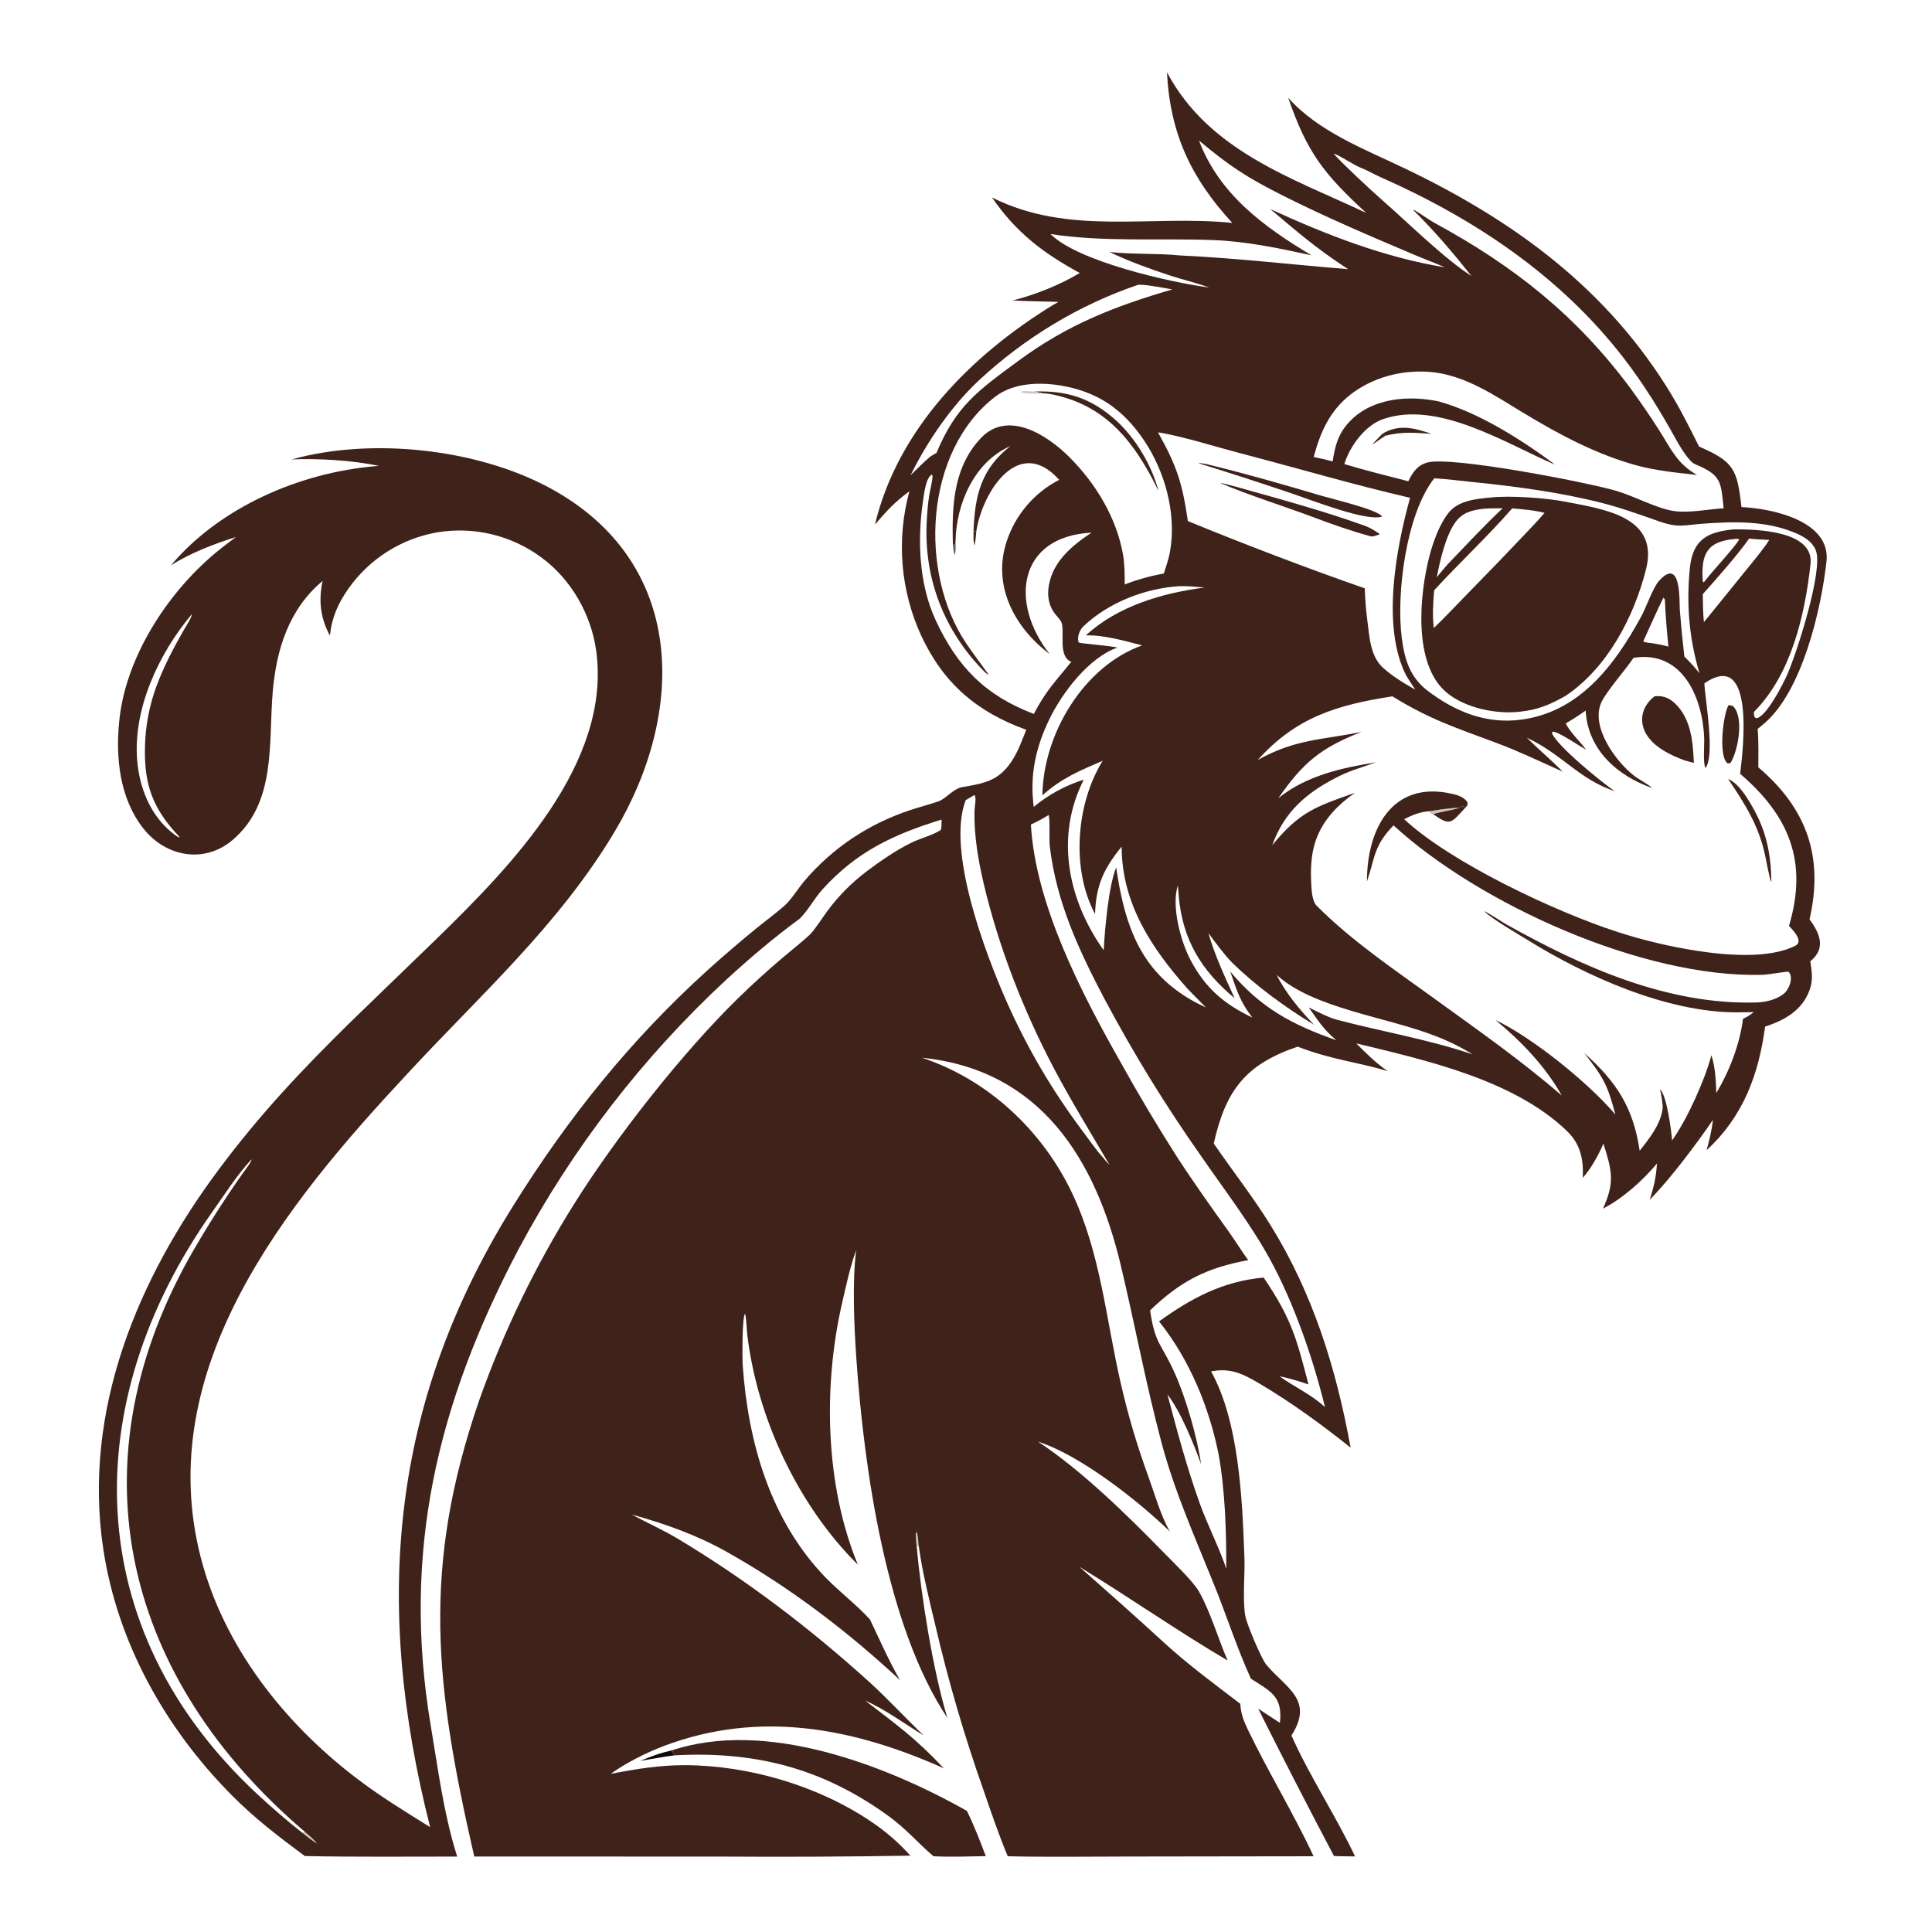
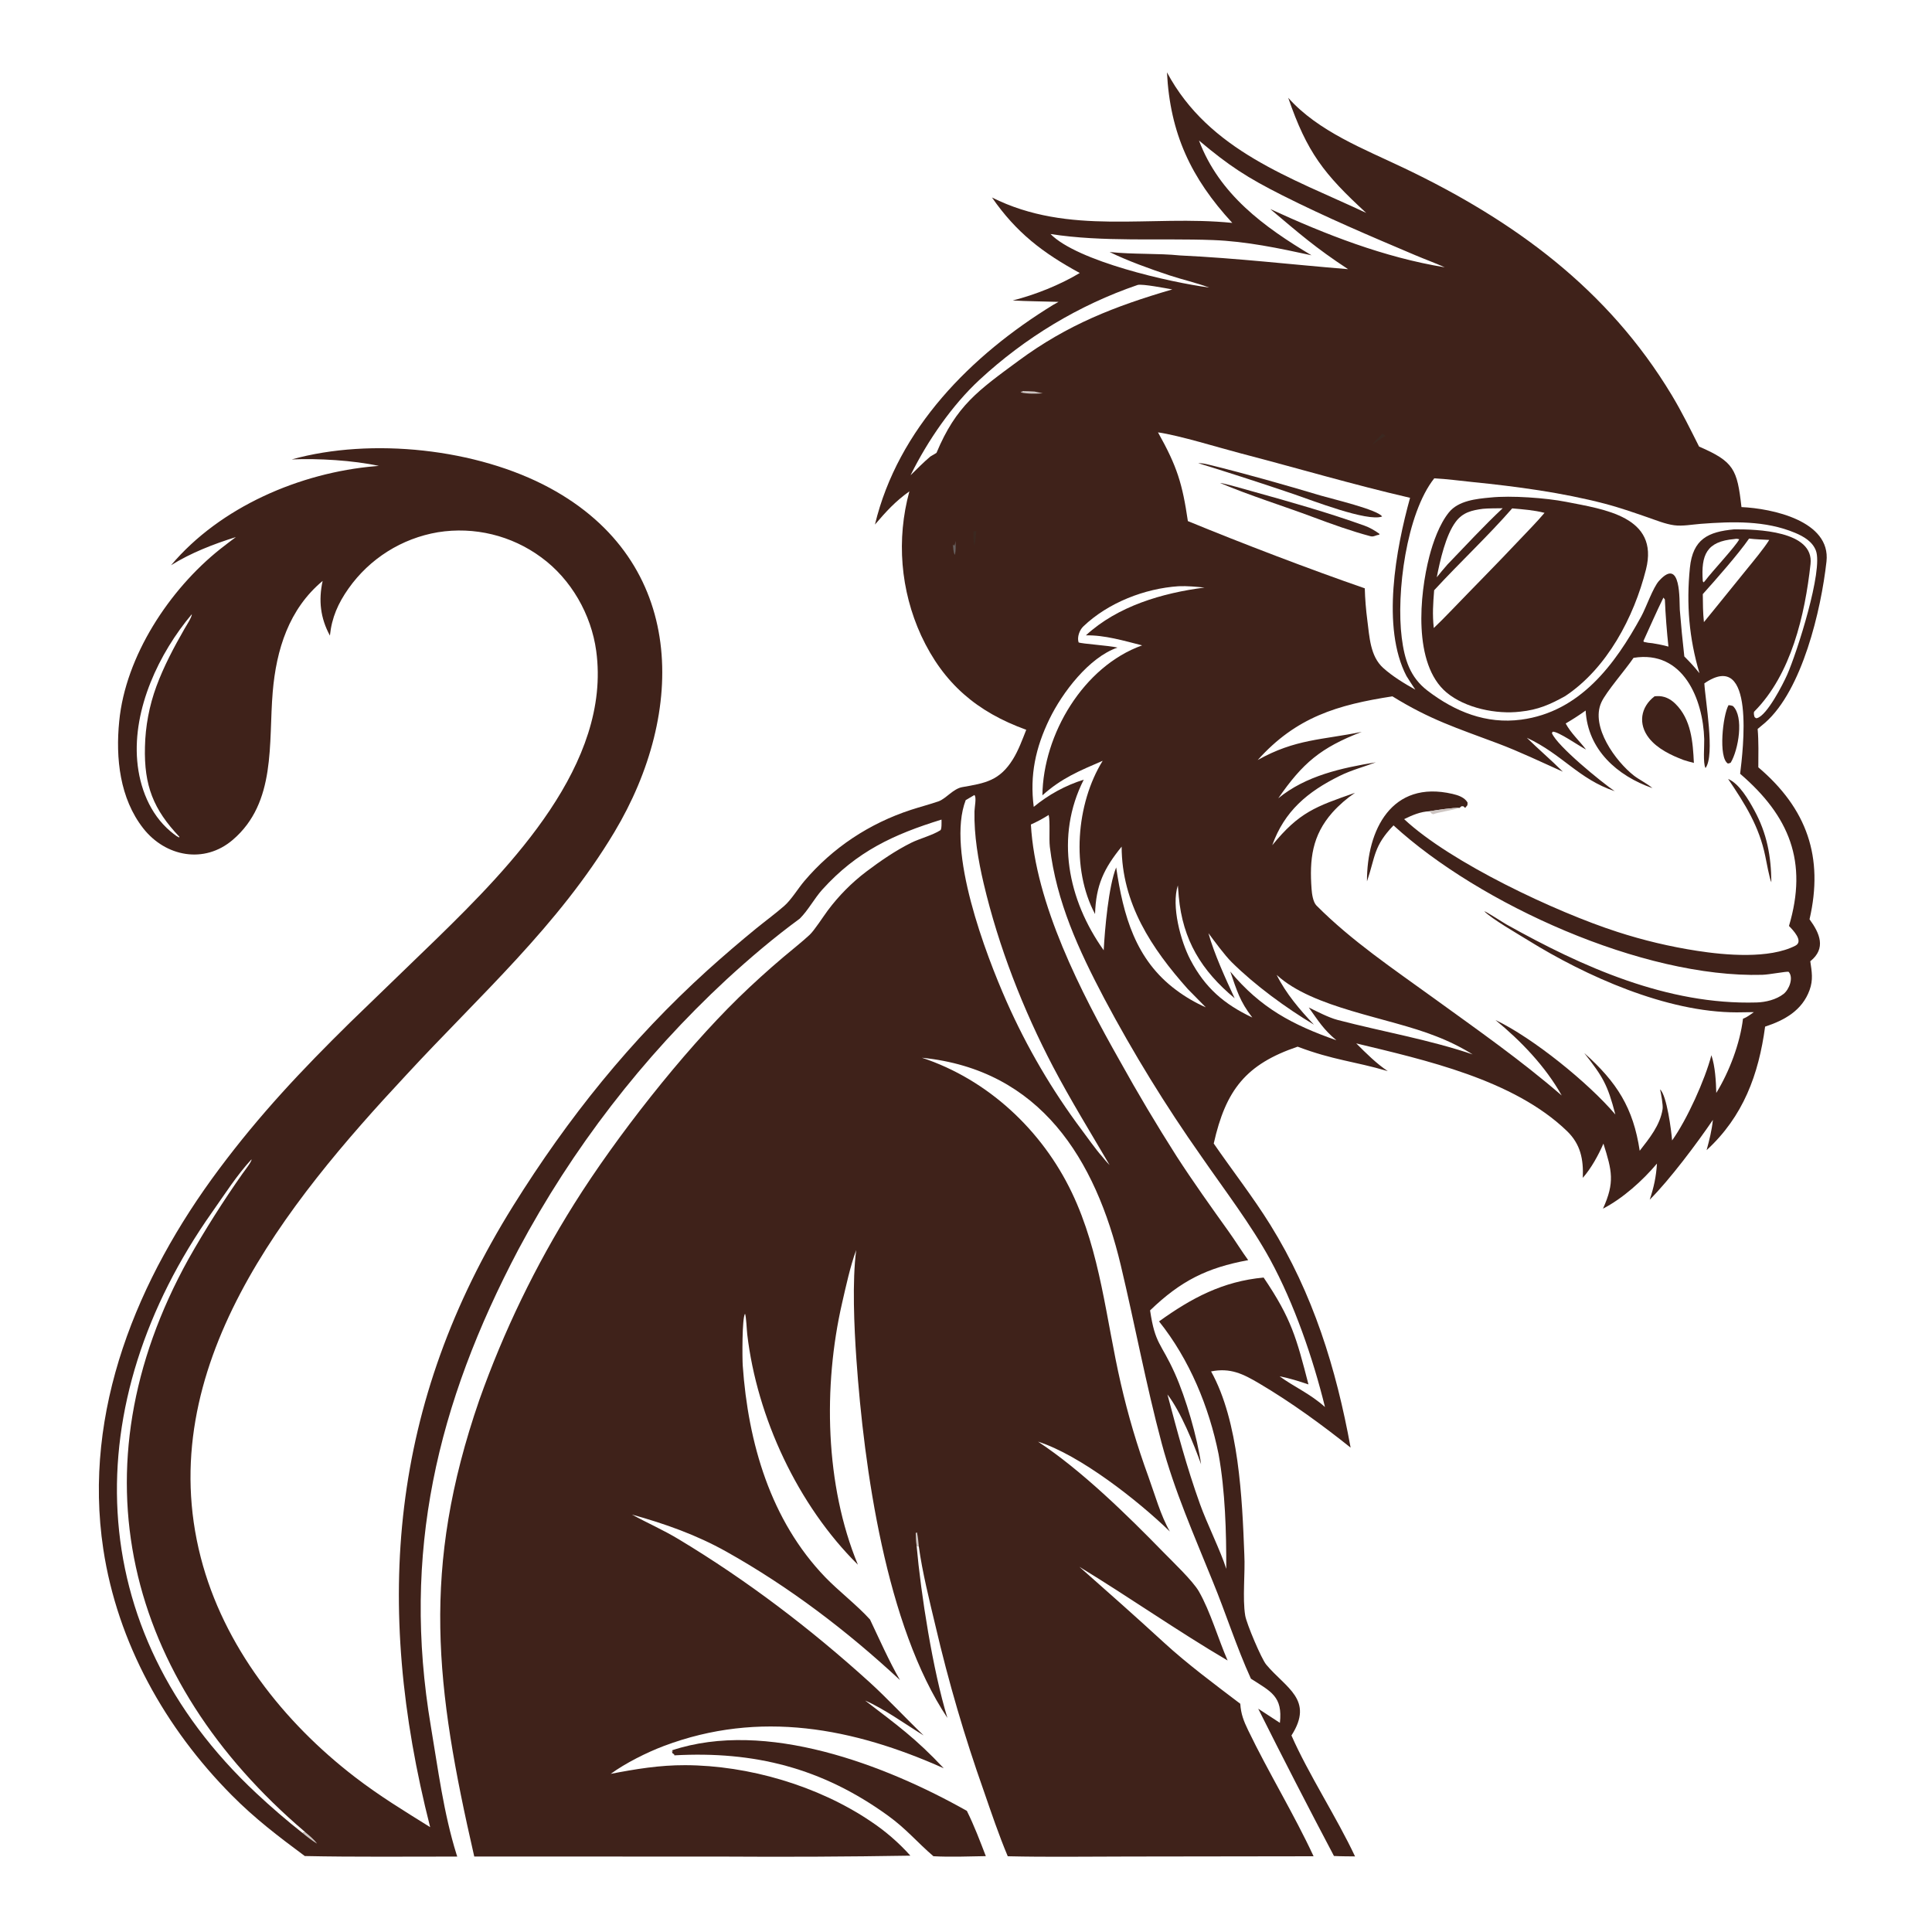
<svg xmlns="http://www.w3.org/2000/svg" version="1.1" style="display: block;" viewBox="0 0 2048 2048" width="1024" height="1024" preserveAspectRatio="none">
  <path transform="translate(0,0)" fill="rgb(255,255,255)" d="M 0 0 L 2048 0 L 2048 2048 L 0 2048 L 0 0 z" />
  <path transform="translate(0,0)" fill="rgb(63,34,26)" d="M 1237.03 76.685 C 1281.68 160.212 1369.32 188.548 1448.23 225.688 C 1403.29 184.386 1385.59 161.69 1365.56 103.662 C 1397.29 139.361 1446.26 158.04 1488.57 178.258 C 1604.97 233.879 1704.39 306.34 1772.07 418.756 C 1782.89 436.726 1791.65 454.646 1801.08 473.372 C 1838.08 489.391 1841.49 497.45 1846.03 537.528 C 1878.2 538.963 1940.97 552.047 1936.14 595.303 C 1930.4 646.663 1910.49 731.464 1871.12 766.069 C 1868.51 768.336 1865.87 770.553 1863.18 772.721 C 1864.33 785.93 1863.95 800.057 1863.89 813.375 C 1915.54 857.278 1933.39 908.629 1918.18 974.491 C 1929.03 989.284 1936.06 1005.35 1918.98 1018.97 C 1920.58 1029.98 1922.2 1038.6 1918.22 1049.53 C 1910.37 1071.13 1891.71 1081.53 1871.09 1088.26 C 1864.26 1139.06 1847.92 1183.56 1809.08 1219.21 C 1812.13 1207.79 1814.44 1199.04 1815.75 1187.12 C 1799.27 1211.42 1769.92 1250.66 1748.76 1271.73 C 1753.15 1258.63 1755.59 1247.36 1756.44 1233.46 C 1741.19 1251.53 1720.26 1270.37 1699.22 1281.24 C 1711.93 1253.2 1708.8 1241.15 1699.7 1212.28 C 1694.31 1224.65 1686.77 1238.41 1677.83 1248.58 C 1678.66 1229.1 1675.58 1213 1661.12 1199.02 C 1604.48 1144.26 1509.93 1123.52 1437.68 1106.03 C 1447.56 1115.97 1459.44 1127.78 1471.09 1135.41 C 1434.92 1124.82 1413.82 1123.94 1375.54 1109.52 C 1320.75 1128.08 1299.35 1155.39 1286.61 1212.18 C 1306.31 1240.79 1328.16 1268.75 1346.45 1298.16 C 1391.86 1371.22 1416.41 1450.58 1431.7 1534.53 C 1401.04 1510.07 1368.76 1486.55 1334.98 1466.59 C 1317.63 1456.34 1304.32 1449.69 1283.79 1453.75 C 1313.31 1506.73 1316.78 1588.44 1319.03 1647.75 C 1320.1 1667.1 1316.91 1694.13 1319.99 1712.64 C 1321.42 1721.21 1337.1 1758.38 1342.25 1764.55 C 1362.94 1789.34 1393.37 1801.65 1369 1839.67 C 1386.63 1879.97 1417.28 1927.05 1436.4 1967.87 C 1429.19 1967.76 1421.17 1967.81 1414.05 1967.41 C 1386.71 1915.66 1359.94 1863.61 1333.75 1811.27 L 1356.75 1826.29 C 1359.85 1798.25 1347.35 1793.19 1326.03 1779.48 C 1310.68 1745.85 1299.45 1710.02 1285.4 1675.97 C 1265.95 1627.78 1244.89 1580.25 1231.43 1529.91 C 1214.75 1467.5 1203.08 1404.18 1188.06 1341.19 C 1161.35 1229.18 1103.22 1133.97 977.26 1121.24 C 1047.34 1144.41 1104.67 1198.18 1136.21 1264.21 C 1166.68 1328 1172.3 1397.91 1188.02 1466.28 C 1195.98 1500.9 1205.28 1532.14 1217.42 1565.54 C 1224.08 1583.87 1230.44 1606.78 1240.12 1623.46 C 1206.34 1590.68 1144.92 1542.42 1100.32 1528.18 C 1146.38 1558.52 1194.84 1606.02 1233.25 1645.41 C 1243.13 1655.54 1264.47 1675.8 1270.89 1687.01 C 1283.07 1708.26 1291.43 1737.6 1301.32 1760.19 C 1248.68 1729.29 1196.43 1692.65 1144.16 1660.86 C 1174.44 1687.6 1204.12 1713.88 1233.9 1741.24 C 1258.56 1763.91 1288.1 1785.82 1314.75 1806.05 C 1315.43 1816.94 1318.37 1824.35 1323.1 1834.17 C 1344.62 1878.83 1371.61 1922.85 1392.45 1967.72 L 1196.35 1967.99 C 1154.23 1968 1110.22 1968.7 1068.26 1967.71 C 1058.64 1944.77 1051 1922.05 1042.88 1898.57 C 1022.57 1841.27 1005.48 1782.88 991.687 1723.68 C 985.457 1697.62 977.487 1665.61 974.003 1639.41 L 971.621 1638.3 C 976.22 1690.15 988.796 1770.36 1004.28 1821.07 C 939.176 1723.48 915.841 1555.87 907.8 1440.6 C 905.427 1406.58 903.266 1358.24 907.6 1325.1 C 901.352 1342.09 896.706 1363.61 892.636 1381.33 C 872.469 1469.14 874.503 1574.34 909.389 1658.63 C 845.756 1595.7 802.433 1502.52 792.114 1414.5 C 791.574 1409.9 791.037 1395.77 789.77 1392.59 C 786.474 1396.95 786.849 1440.66 787.325 1447.46 C 793.054 1529.3 816.675 1611.58 874.886 1671.99 C 888.661 1686.29 908.811 1701.83 922.259 1716.77 C 931.717 1736.63 942.454 1760.99 953.98 1780.9 C 897.904 1728.8 836.894 1682.32 770.031 1644.84 C 738.066 1626.93 704.985 1615.3 669.876 1605.49 C 686.946 1614.84 702.395 1621.4 719.673 1631.8 C 792.201 1675.47 858.94 1726.3 921.641 1783.1 C 940.055 1799.78 960.496 1821.8 979.094 1839.64 C 960.046 1827.94 936.972 1811.21 917.068 1802.66 C 950.834 1828.54 970.772 1842.77 1000.39 1874.42 C 904.641 1831.64 805.373 1812.44 703.644 1850.84 C 685.427 1857.72 663.013 1869 647.361 1880.37 C 673.907 1875.22 699.142 1871.08 726.303 1871.16 C 793.628 1871.36 867.112 1893.02 922.805 1930.56 C 938.38 1940.89 952.574 1953.16 965.04 1967.08 C 899.044 1968.17 833.038 1968.49 767.035 1968.05 L 502.724 1967.97 C 461.441 1787.74 446.253 1663.26 508.064 1484.12 C 533.877 1411.26 567.65 1341.46 608.769 1276.01 C 652.88 1205.67 723.172 1116.01 782.818 1057.74 C 798.125 1042.85 813.94 1028.5 830.237 1014.7 C 838.794 1007.42 850.256 998.422 858.229 990.984 C 863.19 986.357 872.69 971.564 877.366 965.276 C 889.009 949.637 902.799 935.718 918.328 923.929 C 933.151 912.751 949.237 901.659 966.037 893.315 C 974.664 889.03 988.538 885.417 996.869 880.078 C 998.381 879.109 998.062 871.182 998.033 868.802 C 947.225 884.523 908.336 902.479 871.744 942.921 C 863.25 952.308 856.819 964.834 847.77 973.797 C 820.357 993.923 795.15 1015.33 770.066 1038.34 C 681.159 1120.79 606.63 1217.49 549.549 1324.47 C 462.981 1488.71 425.743 1646.53 456.745 1830.13 C 464.389 1875.4 470.199 1921.74 483.975 1965.88 C 484.204 1966.6 484.445 1967.32 484.698 1968.04 C 431.451 1968 376.246 1968.6 323.097 1967.48 C 295.018 1946.62 270.481 1928.02 245.643 1902.98 C 175.217 1832 124.453 1741.35 109.489 1642.08 C 87.389 1495.46 145.798 1355 232.185 1239.32 C 275.609 1181.18 319.374 1134.76 370.881 1084.08 L 463.334 994.649 C 541.183 918.634 648.273 809.551 632.02 690.031 C 626.774 651.453 605.479 613.963 573.728 590.802 C 542.269 567.579 502.788 557.991 464.181 564.198 C 425.939 570.664 391.854 592.115 369.479 623.795 C 358.395 639.499 351.675 654.658 349.725 673.761 C 339.638 655.221 337.489 636.453 342.011 615.807 C 306.269 645.56 292.89 688.562 289.09 733.519 C 284.493 787.901 293.097 850.614 246.746 890.272 C 216.513 916.14 175.471 908.149 151.899 878.138 C 126.935 846.355 122.469 803.685 126.366 764.689 C 132.983 695.54 179.602 624.811 233.474 581.982 C 238.944 577.69 244.468 573.469 250.047 569.319 C 226.523 576.672 202.208 586.073 181.303 599.193 C 233.432 537.317 318.175 500.969 397.836 494.18 L 401.615 493.869 C 374.3 488.003 337.292 485.757 309.221 487.007 C 393.824 463.484 505.667 475.525 582.851 517.303 C 727.843 595.784 727.548 754.695 651.248 882.104 C 591.725 981.498 508.501 1055.14 430.728 1139.41 C 303.424 1275.85 161.18 1450.41 212.803 1650.93 C 236.992 1744.88 300.431 1825.46 376.184 1883.71 C 402.618 1904.03 427.771 1919.25 455.98 1936.86 C 395.69 1700.02 413.406 1487.48 544 1278.2 C 602.242 1184.87 668.236 1102.59 749.927 1028.55 C 766.796 1013.35 784.03 998.56 801.614 984.196 C 811.304 976.321 821.86 968.556 831.159 960.468 C 838.865 953.766 845.928 941.857 852.623 933.964 C 882.743 898.457 921.677 872.812 965.837 858.413 C 975.433 855.284 985.515 852.697 995.072 849.386 C 1002.97 846.443 1010.49 836.046 1020.1 834.372 C 1044.47 830.129 1059.62 827.653 1073.83 804.705 C 1079.57 795.431 1083.7 784.15 1087.86 773.608 C 1035.85 754.803 1000.18 724.73 976.458 673.687 C 954.502 625.78 950.087 571.678 963.985 520.845 C 948.58 531.936 939.829 541.736 927.484 556.041 C 951.843 454.415 1029.84 376.238 1116.56 323.089 C 1118.36 321.991 1120.2 320.959 1122.08 319.993 C 1106.43 319.502 1089.01 319.396 1073.52 318.507 C 1097.3 312.508 1123.45 302.074 1144.6 289.39 C 1105.48 268.08 1077.43 246.749 1051.53 209.339 C 1133.63 250.425 1218.99 227.446 1306.28 236.278 C 1262.46 188.787 1240.32 141.392 1237.03 76.685 z" />
  <path transform="translate(0,0)" fill="rgb(205,197,194)" d="M 971.621 1638.3 C 970.841 1633.34 970.823 1629.98 970.686 1625.01 L 972.058 1624.42 C 973.429 1630.82 973.28 1633.38 974.003 1639.41 L 971.621 1638.3 z" />
  <path transform="translate(0,0)" fill="rgb(255,255,255)" d="M 1731.61 697.353 C 1784.44 688.714 1805.43 741.631 1806.54 783.573 C 1806.73 790.503 1805.1 809.222 1807.91 814.153 C 1818.25 800.48 1807.52 741.649 1806.69 724.414 C 1861.15 686.868 1847.55 796.234 1844.6 820.228 C 1896.84 865.132 1916.66 913.451 1896.39 981.562 C 1900.5 985.806 1912.28 997.778 1903.17 1002.47 C 1875.48 1016.72 1828.66 1012.55 1798.95 1007.91 C 1770.28 1003.49 1742.01 996.771 1714.42 987.825 C 1649.71 966.96 1537.81 914.531 1488.44 868.322 C 1496.97 864.132 1505.77 860.334 1515.46 859.965 C 1522.48 858.758 1540.64 855.994 1547.1 856.422 C 1549.87 854.316 1548.45 854.541 1551.27 854.736 L 1553.14 856.409 C 1556.04 852.703 1555.53 854.654 1555.65 850.659 C 1552.45 845.174 1545.61 842.935 1539.71 841.564 C 1475.08 826.56 1448.89 879.908 1449.05 934.242 L 1449.35 933.391 C 1457.96 908.049 1456.02 896.947 1477.18 874.94 C 1567.99 958.178 1741.42 1036.9 1868.08 1033.34 C 1875.56 1033.13 1893.59 1029.57 1896.02 1030.15 C 1901.55 1036.29 1896.62 1048.98 1890.6 1053.66 C 1882.89 1059.66 1871.72 1062.38 1862.04 1062.66 C 1767.5 1065.39 1677.69 1025.13 1596.86 979.927 C 1593.37 977.973 1574.99 965.94 1573.37 965.973 C 1581.79 974.396 1608.64 989.792 1619.28 996.399 C 1681.27 1034.9 1766.71 1073.12 1840.9 1073.15 C 1846.99 1073.14 1853.09 1073.06 1859.18 1072.91 C 1855.33 1075.58 1851.99 1078.25 1847.64 1079.92 C 1844.51 1106.06 1833.16 1136.04 1819.33 1158.56 C 1819.01 1146.24 1818.16 1130.39 1814.15 1118.57 C 1807.41 1144.51 1788.3 1186.86 1772.5 1208.91 C 1771.67 1198.51 1766.92 1161.16 1759.75 1154.81 C 1760.76 1159.29 1763.08 1171.45 1762.42 1175.75 C 1759.8 1192.75 1748.38 1206.71 1738.16 1219.85 C 1731.34 1174.42 1714.07 1147.23 1679.4 1116.28 C 1699.18 1141.62 1704.03 1149.51 1712.34 1181.43 C 1684.03 1148.04 1625.16 1100.31 1585.24 1081.26 C 1612.27 1103.42 1638.34 1130.59 1655.47 1161.25 C 1612.03 1123.7 1566.59 1091.98 1520.2 1058.35 C 1477.42 1027.34 1432.92 997.534 1395.53 959.92 C 1391.84 956.242 1390.64 947.269 1390.32 942.439 C 1388.01 911.028 1390.81 885.706 1412.43 861.237 C 1419.53 853.352 1427.57 846.36 1436.36 840.416 C 1394.59 854.997 1377.25 860.882 1348.63 895.991 C 1361.59 859.824 1385.92 839.371 1420.02 822.521 C 1432.85 816.181 1445.43 813.046 1458.47 808.069 C 1422.36 814.028 1384.41 822.175 1355.01 846.237 C 1380.87 808.887 1399.83 792.662 1443.5 775.796 C 1401.73 784.423 1373.2 783.208 1333.22 805.668 C 1374.11 760.018 1417.84 747.168 1476.02 738.151 C 1516 762.907 1544.02 771.644 1587.4 787.931 C 1611.25 796.885 1633.57 807.717 1656.69 818.03 C 1643.84 805.211 1630.22 793.681 1618.51 782.059 C 1656.22 799.601 1673.25 825.774 1711.66 838.678 C 1697.18 828.809 1650.68 790.839 1645.08 777.139 L 1645.92 775.637 C 1651.82 775.257 1673.4 790.503 1681.28 794.552 C 1674.13 785.259 1665.01 776.922 1659.7 766.916 C 1667.59 762.229 1673.4 758.528 1680.86 753.216 C 1683.08 794.66 1714.28 822.436 1751.68 835.455 C 1745.71 830.33 1737.5 826.456 1732.04 822.198 C 1712.89 807.277 1685.67 770.374 1697.52 744.476 C 1702.65 733.274 1723.13 709.932 1731.61 697.353 z" />
-   <path transform="translate(0,0)" fill="rgb(63,34,26)" d="M 1547.1 856.422 C 1549.87 854.316 1548.45 854.541 1551.27 854.736 L 1553.14 856.409 C 1538.24 872.325 1537.77 876.115 1519.24 863.128 C 1516.91 862.316 1517.43 862.178 1515.46 859.965 C 1522.48 858.758 1540.64 855.994 1547.1 856.422 z" />
  <path transform="translate(0,0)" fill="rgb(205,197,194)" d="M 1515.46 859.965 C 1522.48 858.758 1540.64 855.994 1547.1 856.422 C 1538.92 859.101 1524.39 861.047 1519.24 863.128 C 1516.91 862.316 1517.43 862.178 1515.46 859.965 z" />
  <path transform="translate(0,0)" fill="rgb(63,34,26)" d="M 1753.89 738.129 C 1754.64 738.055 1755.39 737.993 1756.15 737.944 C 1763.87 737.468 1770.43 740.602 1775.9 745.964 C 1792.82 762.536 1794.55 786.727 1795.58 808.74 C 1792.17 808.001 1787.91 806.596 1784.5 805.575 C 1771.45 800.64 1756.8 793.627 1748 782.419 C 1736.31 767.545 1738.94 749.574 1753.89 738.129 z" />
  <path transform="translate(0,0)" fill="rgb(63,34,26)" d="M 1832.33 747.484 C 1834.62 747.652 1834.65 747.771 1836.9 748.373 C 1848.96 759.662 1842.76 794.996 1834.64 808.431 C 1833.16 809.217 1833.33 809.025 1831.64 809.379 C 1821.37 803.101 1826.25 758.039 1832.33 747.484 z" />
  <path transform="translate(0,0)" fill="rgb(63,34,26)" d="M 1831.89 825.727 C 1843.8 830.695 1853.8 848.196 1859.69 858.992 C 1873.09 883.597 1877.45 907.592 1877.72 935.212 C 1876.01 932.612 1872.15 911.924 1871.31 907.778 C 1864.78 875.809 1849.81 852.319 1831.89 825.727 z" />
  <path transform="translate(0,0)" fill="rgb(255,255,255)" d="M 1520.38 507.04 C 1533.82 507.743 1547.4 509.617 1560.8 510.969 C 1607.59 515.688 1655.56 522.078 1701.14 533.932 C 1716.36 537.892 1731.17 543.11 1746.04 548.209 C 1755.18 551.344 1764.97 555.423 1774.53 556.767 C 1783.4 558.015 1794.03 555.954 1803 555.283 C 1836.57 552.772 1871.29 551.583 1902.99 564.89 C 1911.98 568.664 1921.33 574.101 1924.94 583.694 C 1932.78 604.553 1904.91 691.58 1894.45 715.303 C 1890.11 725.13 1873.24 758.198 1862.65 761.202 C 1861.26 761.598 1861.42 761.184 1859.99 760.24 C 1859.37 758.811 1858.62 755.259 1859.68 754.188 C 1898.85 714.72 1913.28 651.808 1919.24 597.931 C 1923.15 562.592 1862.23 560.98 1838.2 561.136 C 1810.91 563.712 1794.44 571.216 1791.35 601.976 C 1787.48 640.517 1790.49 676.471 1801.51 713.643 C 1795.79 706.513 1791.93 702.371 1785.45 695.868 C 1783.57 679.433 1781.98 662.967 1780.67 646.476 C 1780.06 637.664 1782.45 589.334 1758.63 615.74 C 1752.18 622.893 1745.01 643.893 1739.8 653.443 C 1711.8 704.725 1674.76 754.628 1612.5 762.865 C 1575.47 767.802 1542.41 754.439 1513.26 732.156 C 1494.47 717.789 1488.82 698.811 1485.92 676.153 C 1479.88 629.018 1490.73 544.443 1520.38 507.04 z" />
  <path transform="translate(0,0)" fill="rgb(63,34,26)" d="M 1579.84 527.404 C 1601.58 525.061 1639.14 527.826 1660.12 531.971 C 1700.37 539.921 1758.98 547.5 1744.84 603.556 C 1732.02 654.384 1703.5 708.485 1659.22 737.862 C 1643.2 746.794 1630.38 752.46 1611.55 754.374 C 1586.53 757.43 1553.19 750.743 1533.29 733.978 C 1497.59 703.916 1504.76 630.168 1515.13 589.997 C 1519.15 574.428 1525.93 555.554 1535.86 543.202 C 1545.91 530.683 1565.01 528.757 1579.84 527.404 z" />
  <path transform="translate(0,0)" fill="rgb(255,255,255)" d="M 1602.98 538.913 C 1614.6 539.948 1625.97 540.735 1637.27 543.638 C 1629.9 552.543 1618.33 564.215 1610.19 572.865 C 1586.26 598.291 1561.55 623.08 1537.33 648.283 C 1531.64 654.236 1525.82 660.055 1519.86 665.735 C 1518.32 651.047 1519.12 640.247 1520.26 625.701 C 1546.61 597.012 1577.45 568.209 1602.98 538.913 z" />
  <path transform="translate(0,0)" fill="rgb(255,255,255)" d="M 1571.89 539.363 C 1577.38 538.785 1587.07 538.882 1592.9 538.767 C 1573.35 557.063 1553.07 578.967 1534.4 598.366 C 1530.45 602.753 1526.76 607.385 1523.03 611.965 C 1526.48 594.337 1532.44 567.342 1543.21 553.034 C 1550.71 543.058 1560.4 540.877 1571.89 539.363 z" />
-   <path transform="translate(0,0)" fill="rgb(255,255,255)" d="M 1095.9 756.802 C 1044.94 737.397 1015.15 707.568 991.891 657.529 C 974.206 619.477 972.345 572.924 978.301 531.965 C 979.406 524.367 981.181 507.062 987.526 503.17 L 988.48 503.754 C 988.657 509.995 985.964 518.757 984.94 525.453 C 983.511 534.797 982.968 542.487 982.42 552.038 C 978.92 613.077 1000.98 669.426 1044.14 712.65 C 1044.7 713.206 1046.15 714.334 1046.84 714.865 L 1047.65 714.679 C 1039.76 703.547 1032.53 694.313 1024.49 682.404 C 973.554 607.014 979.785 478.244 1055.04 420.446 C 1074.5 405.501 1103.04 404.833 1126.13 408.969 C 1164.38 415.814 1190.68 434.34 1212.42 466.352 C 1235.02 499.65 1247.44 544.9 1240.21 584.984 C 1238.87 592.42 1236.05 600.82 1233.64 607.968 C 1219.52 610.512 1205.67 614.378 1192.27 619.515 C 1192.19 608.863 1192.28 598.257 1190.39 587.675 C 1183.52 548.674 1161.47 512.497 1133.78 484.759 C 1110.58 461.508 1068.42 433.777 1039.48 464.697 C 1012.57 493.444 1009.4 530.437 1009.91 567.609 C 1009.96 570.785 1010.02 573.96 1010.1 577.135 L 1011.25 578.441 C 1012.54 577.3 1012.46 575.531 1012.91 573.4 C 1013.72 533.775 1032.92 489.428 1071.03 472.913 C 1040.14 496.904 1033.32 525.217 1031.97 563.28 L 1034.95 563.021 C 1041.41 521.357 1080 460.608 1122.76 508.649 C 1096.37 522.265 1076.38 545.699 1067.1 573.905 C 1051.66 620.615 1075.28 665.314 1112.69 693.308 C 1070.14 639.533 1078.54 568.728 1157.08 564.617 C 1136.71 578.127 1116.59 594.607 1111.91 620.085 C 1109.96 630.693 1111.31 640.961 1117.63 649.732 C 1119.79 652.734 1124.19 656.845 1125.36 660.189 C 1128.8 669.986 1121.27 696.116 1135.64 701.574 C 1119.42 721.64 1108.65 732.171 1095.9 756.802 z" />
  <path transform="translate(0,0)" fill="rgb(59,40,32)" d="M 1031.97 563.28 L 1034.95 563.021 C 1034.26 569.127 1034.48 572.039 1032.93 578.201 C 1031.63 573.59 1031.98 568.172 1031.97 563.28 z" />
  <path transform="translate(0,0)" fill="rgb(103,96,95)" d="M 1010.1 577.135 L 1011.25 578.441 C 1012.54 577.3 1012.46 575.531 1012.91 573.4 C 1012.99 578.319 1013.45 583.546 1012.15 588.193 C 1010.57 585.578 1010.44 580.387 1010.1 577.135 z" />
-   <path transform="translate(0,0)" fill="rgb(63,34,26)" d="M 1096.61 415.05 C 1131.27 413.814 1157.1 422.137 1183.3 445.928 C 1203.77 464.518 1221.13 493.575 1228.03 520.393 C 1207.02 477.331 1181.14 439.237 1133.68 423.027 C 1126.53 420.582 1112.89 416.758 1105.39 416.949 L 1096.61 415.05 z" />
  <path transform="translate(0,0)" fill="rgb(205,197,194)" d="M 1105.39 416.949 C 1097.22 417.394 1090.04 417.646 1082.02 416.035 L 1082.75 414.596 L 1082.87 416.322 L 1083.85 414.553 C 1088.26 414.629 1092.21 414.744 1096.61 415.05 L 1105.39 416.949 z" />
-   <path transform="translate(0,0)" fill="rgb(255,255,255)" d="M 1413.62 162.885 C 1420.16 164.462 1434.51 174.829 1442.2 177.684 C 1448.43 179.997 1456.64 184.803 1463.01 187.613 C 1562.34 231.423 1653.59 292.257 1720.62 378.85 C 1742.1 406.605 1760.3 436.095 1777.19 466.796 C 1780.63 473.042 1790.45 489.408 1796.62 491.948 C 1825.08 503.677 1824.13 510.663 1827.13 538.812 C 1810.19 539.777 1790.18 544.214 1773.53 541.582 C 1756 538.812 1732.22 525.902 1713.51 520.394 C 1681.88 511.083 1536.44 482.922 1512.33 490.453 C 1501.96 493.695 1497.44 500.992 1492.86 510.14 C 1470.67 504.363 1446.86 498.595 1425.04 491.934 C 1430.8 473.068 1447.07 450.904 1465.97 444.335 C 1524.59 423.95 1596.34 470.283 1648.52 492.607 C 1613.33 466.367 1566.88 436.791 1524.47 425.382 C 1523.02 425.09 1521.58 424.817 1520.13 424.562 C 1487.88 418.917 1449.99 423.382 1427.69 450.194 C 1417.7 462.217 1415.08 474.043 1412.65 489.111 C 1405.51 487.203 1399.79 485.88 1392.54 484.466 C 1399.6 458.194 1409.55 435.47 1431.53 418.304 C 1454.82 400.123 1485.22 392.12 1514.44 394.146 C 1552.13 396.732 1584.33 419.278 1615.84 438.269 C 1653.45 460.941 1692.5 481.803 1735.15 493.422 C 1755.91 499.076 1777.53 501.061 1798.9 503.458 C 1777.63 491.395 1771.56 476.12 1758.9 456.295 C 1749.08 440.863 1738.75 425.767 1727.92 411.033 C 1670.83 334.324 1604.9 282.127 1521.44 236.708 C 1514.01 232.668 1506.63 226.93 1499.03 222.523 L 1498.46 222.93 C 1521.43 245.851 1539.61 267.204 1559.76 292.503 C 1532.26 275.265 1491.43 235.099 1466.17 212.999 C 1453.71 202.091 1424.2 174.685 1413.62 162.885 z" />
  <path transform="translate(0,0)" fill="rgb(63,34,26)" d="M 1465.27 459.838 C 1482.82 449.221 1499.4 453.741 1517.47 459.864 C 1500.59 458.692 1485.03 457.407 1468.64 461.933 L 1465.27 459.838 z" />
  <path transform="translate(0,0)" fill="rgb(59,40,32)" d="M 1465.27 459.838 L 1468.64 461.933 C 1464.27 464.606 1458.74 468.6 1454.44 471.551 C 1457.8 467.506 1461.63 463.651 1465.27 459.838 z" />
  <path transform="translate(0,0)" fill="rgb(255,255,255)" d="M 1227.53 458.328 C 1249.99 461.496 1292.52 474.683 1315.3 480.616 C 1374.95 496.146 1434.61 513.836 1494.73 527.702 C 1479.78 581.593 1464.11 665.282 1490.95 716.678 C 1493.77 721.343 1497.27 726.467 1500.29 731.078 C 1488.5 724.436 1476.21 717.04 1466.17 707.976 C 1452.38 695.514 1451.71 674.884 1449.43 657.595 C 1448.01 646.794 1446.98 634.507 1446.73 623.651 C 1388.21 603.41 1316.5 575.956 1259.19 552.383 C 1253.37 512.82 1247.88 494.588 1227.53 458.328 z" />
  <path transform="translate(0,0)" fill="rgb(63,34,26)" d="M 1270.12 490.952 C 1274.36 490.936 1277.92 491.72 1282.02 492.725 C 1321.7 502.489 1361.23 513.763 1400.39 525.418 C 1411.5 528.723 1460.6 540.297 1465.08 547.511 C 1449.56 553.427 1390.25 530.166 1372.05 524.005 C 1338.23 512.51 1304.25 501.492 1270.12 490.952 z" />
  <path transform="translate(0,0)" fill="rgb(63,34,26)" d="M 1293.29 511.958 C 1297.68 512.204 1322.05 519.318 1327.94 520.957 C 1367.68 532.007 1407.84 543.367 1446.67 557.32 C 1452.07 559.26 1457.62 562.508 1462.22 565.857 L 1462.07 566.882 C 1458.28 567.166 1456.34 569.375 1452.75 568.418 C 1432.31 562.974 1411.87 555.612 1392.03 548.194 C 1359.47 536.017 1325.27 525.516 1293.29 511.958 z" />
  <path transform="translate(0,0)" fill="rgb(255,255,255)" d="M 1111.64 863.881 C 1113.35 870.66 1111.85 889.127 1112.87 897.634 C 1119.86 956.124 1143.46 1006.97 1170.59 1058.5 C 1201.32 1116.32 1235.64 1172.16 1273.35 1225.68 C 1297.36 1260.47 1326.45 1298.55 1346.46 1335.28 C 1371.92 1382.02 1391.84 1439.86 1404.53 1491.51 C 1388.65 1477.24 1371.95 1470.28 1356.38 1458.92 C 1367.07 1461.02 1376.74 1464.08 1387.03 1467.55 C 1374.25 1418.21 1369.07 1397.97 1339.5 1354.26 C 1296.32 1358.2 1262.94 1376.04 1228.64 1400.74 C 1260.83 1440.96 1281.67 1491.3 1291.77 1541.61 C 1298.8 1580.89 1299.98 1623.34 1299.89 1663.04 C 1294.23 1644.77 1279.5 1615.29 1271.97 1594.22 C 1257.8 1554.63 1248.33 1518.7 1237.52 1478.16 C 1251.51 1496.12 1265.55 1530.84 1273.2 1552.18 C 1269.23 1523.82 1257.1 1481.94 1245.37 1455.81 C 1230.69 1423.09 1224.53 1425.48 1219.13 1389.08 C 1251.61 1357.77 1279.43 1343.83 1323.14 1335.81 C 1316.19 1326.28 1309.51 1315.36 1302.47 1305.53 C 1283.76 1279.39 1264.74 1252.75 1247.27 1225.74 C 1226.13 1192.56 1206 1158.75 1186.93 1124.34 C 1146.06 1052.13 1097.53 958.278 1092.79 874.015 C 1100.58 870.426 1104.37 868.417 1111.64 863.881 z" />
  <path transform="translate(0,0)" fill="rgb(255,255,255)" d="M 1270.98 148.961 C 1303.03 175.933 1322.06 188.261 1359.27 207.024 C 1405.74 230.449 1452.24 250.159 1500.09 270.452 C 1510.55 274.888 1521.15 278.724 1531.51 283.356 C 1467.17 272.814 1405.48 248.702 1346.52 221.603 C 1376.87 247.193 1394.75 262.866 1429.03 285.333 C 1367.35 280.311 1313.16 273.771 1250.79 270.778 C 1227.54 268.395 1201.54 269.812 1176.24 267.154 C 1194.92 276.361 1219.72 285.307 1239.55 291.85 C 1253.59 296.483 1267.52 299.553 1281.85 304.809 C 1239.94 299.261 1142.01 276.926 1113.58 248.063 C 1169.08 256.782 1229.69 252.358 1285.76 254.475 C 1321.26 255.815 1355.69 263.107 1390.26 270.622 C 1340 240.647 1292.5 206.067 1270.98 148.961 z" />
  <path transform="translate(0,0)" fill="rgb(255,255,255)" d="M 1249.3 621.427 C 1258.53 621.016 1267.68 621.971 1276.86 622.826 C 1232.35 628.548 1184.82 642.391 1151.07 673.519 C 1170.77 673.052 1191.54 679.283 1210.71 684.117 C 1148.46 706.367 1105.76 778.4 1104.99 843.09 C 1125.41 824.782 1144.05 817.202 1168.9 806.466 C 1140.71 851.845 1135.24 921.265 1160.8 968.932 C 1161.72 938.397 1170.09 920.763 1188.98 897.46 C 1189.14 957.655 1220.58 1005.16 1259.08 1048.38 L 1278.21 1067.83 C 1267.02 1062.9 1256.42 1056.71 1246.63 1049.37 C 1203.52 1017.28 1190.73 970.387 1183.19 919.501 C 1175.14 939.278 1171.15 984.988 1169.97 1007.34 C 1131.94 953.856 1118.28 886.718 1148.83 826.469 C 1129.45 832.567 1111.45 842.362 1095.8 855.31 C 1091.47 821.731 1097.75 792.565 1112.43 762.277 C 1125.96 734.357 1154.3 696.849 1184.58 686.462 C 1175.48 684.248 1146.8 682.499 1143.37 680.983 C 1141.56 675.482 1144.3 667.915 1148.35 664.043 C 1174.75 638.775 1213.54 623.803 1249.3 621.427 z" />
  <path transform="translate(0,0)" fill="rgb(255,255,255)" d="M 320.777 1943.12 C 303.874 1929.76 287.535 1915.71 271.804 1900.99 C 84.458 1726.1 82.3 1486.78 224.973 1284.77 C 237.709 1266.74 251.585 1245 266.543 1229.03 C 267.392 1230.7 258.841 1241.61 257.239 1243.88 C 236.686 1273.05 217.586 1303.21 200.009 1334.25 C 76.297 1557.09 133.357 1780.36 323.349 1941.94 L 320.777 1943.12 z" />
  <path transform="translate(0,0)" fill="rgb(255,255,255)" d="M 1032.88 842.768 C 1035.4 844.881 1033.09 855.421 1032.99 859.992 C 1032.44 885.358 1036.94 911.955 1042.75 936.607 C 1058.51 1003.45 1084.51 1070.17 1116.4 1131.01 C 1134.53 1165.6 1156.5 1201.26 1176.24 1235.01 C 1172.75 1231.47 1170.27 1228.39 1167.13 1224.58 C 1162.86 1220.05 1150.68 1203.19 1146.67 1197.76 C 1115.08 1155.54 1088.36 1109.88 1067.02 1061.66 C 1044.8 1011.35 1003 901.721 1023.7 848.158 L 1032.88 842.768 z" />
  <path transform="translate(0,0)" fill="rgb(255,255,255)" d="M 1248.58 938.565 C 1248.86 942.519 1249.18 946.47 1249.54 950.419 C 1253.76 996.398 1273.37 1028.71 1308.78 1058.18 C 1299.17 1037.5 1286.91 1010.69 1281 989.201 C 1287.57 998.024 1298.14 1012.5 1305.71 1020.01 C 1330.26 1044.37 1363.23 1068.46 1392.83 1086.18 C 1377.8 1070.37 1363.09 1053.08 1353.32 1033.43 C 1392.12 1069.11 1471.2 1078.21 1522.24 1098.46 C 1535.76 1103.65 1548.76 1110.09 1561.07 1117.71 C 1513.84 1101.75 1466.02 1093.73 1418.01 1081.21 C 1408.42 1078.71 1396.39 1072.37 1387.33 1067.98 C 1397.79 1082.53 1402.94 1091.29 1416.61 1102.7 C 1370.37 1086.55 1336.16 1068.46 1304.13 1029.85 C 1311.18 1050.19 1314.24 1061.45 1327.5 1078.61 C 1297.53 1064.41 1277.54 1047.25 1261.88 1017.43 C 1251.54 997.757 1241.45 960.28 1248.58 938.565 z" />
  <path transform="translate(0,0)" fill="rgb(255,255,255)" d="M 1205.95 302.063 C 1211.06 300.725 1236.29 305.686 1242.69 306.795 C 1181.77 324.581 1131.67 344.051 1079.75 382.368 C 1037.23 413.736 1013.72 429.783 992.716 480.047 L 986.102 484.006 C 978.807 490.218 972.063 497.063 965.236 503.79 L 965.718 502.805 C 983.361 467.227 1009.12 429.657 1038.3 402.634 C 1086.55 357.95 1143.76 323.276 1205.95 302.063 z" />
  <path transform="translate(0,0)" fill="rgb(255,255,255)" d="M 1854.1 570.907 C 1860.95 571.735 1868.53 571.974 1875.47 572.332 C 1869.87 581.384 1858.65 594.836 1851.78 603.294 L 1816.77 646.52 L 1806.22 659.469 C 1805.15 649.088 1805.13 640.185 1805.03 629.799 C 1818.92 614.325 1842.85 587.196 1854.1 570.907 z" />
  <path transform="translate(0,0)" fill="rgb(255,255,255)" d="M 203.374 651.03 C 203.379 654.343 197.506 663.202 195.599 666.526 C 184.35 686.119 173.66 706.26 165.811 727.502 C 158.233 748.079 154.127 769.772 153.663 791.695 C 152.585 832.868 162.7 858.135 190.18 887.057 L 189.877 887.774 L 187.002 886.192 C 184.804 884.591 182.664 882.914 180.584 881.163 C 158.768 862.682 147.856 834.45 145.458 806.499 C 140.724 751.31 168.428 692.483 203.374 651.03 z" />
  <path transform="translate(0,0)" fill="rgb(255,255,255)" d="M 1838.43 571.42 C 1841.15 571.005 1840.98 571.03 1843.68 571.649 C 1840.18 578.739 1814.73 605.972 1807.83 615.199 L 1806 617.35 L 1805.03 616.231 C 1803.01 587.942 1809.09 573.978 1838.43 571.42 z" />
  <path transform="translate(0,0)" fill="rgb(255,255,255)" d="M 1763.28 633.486 C 1763.8 634.154 1764.32 634.823 1764.84 635.491 C 1765.44 651.049 1766.98 670.47 1768.61 685.412 C 1762.35 683.734 1758.15 682.923 1751.76 681.849 C 1747.92 681.522 1746.36 681.287 1742.6 680.449 L 1742.07 679.544 C 1749.02 664.297 1755.94 648.49 1763.28 633.486 z" />
  <path transform="translate(0,0)" fill="rgb(205,197,194)" d="M 323.349 1941.94 C 327.787 1945.76 332.718 1949.59 336.073 1954.34 C 331.421 1951.61 324.921 1946.64 320.777 1943.12 L 323.349 1941.94 z" />
  <path transform="translate(0,0)" fill="rgb(63,34,26)" d="M 712.26 1855.44 C 811.91 1822.33 938.402 1870.8 1024.92 1919.6 C 1032.74 1935.35 1038.69 1951.18 1045.01 1967.58 C 1028.18 1967.91 1006.17 1968.63 989.467 1967.68 C 972.234 1952.92 960.881 1938.83 941.392 1924.72 C 871.394 1874.05 799.474 1856.08 714.864 1860.74 L 714.581 1859.56 C 712.383 1858.32 713.318 1859.14 712.141 1856.67 L 713.482 1856.66 L 712.26 1855.44 z" />
-   <path transform="translate(0,0)" fill="rgb(18,8,6)" d="M 678.836 1866.52 C 691.103 1861.48 699.374 1858.36 712.26 1855.44 L 713.482 1856.66 L 712.141 1856.67 C 713.318 1859.14 712.383 1858.32 714.581 1859.56 L 714.864 1860.74 C 702.872 1862.23 690.842 1864.7 678.836 1866.52 z" />
</svg>